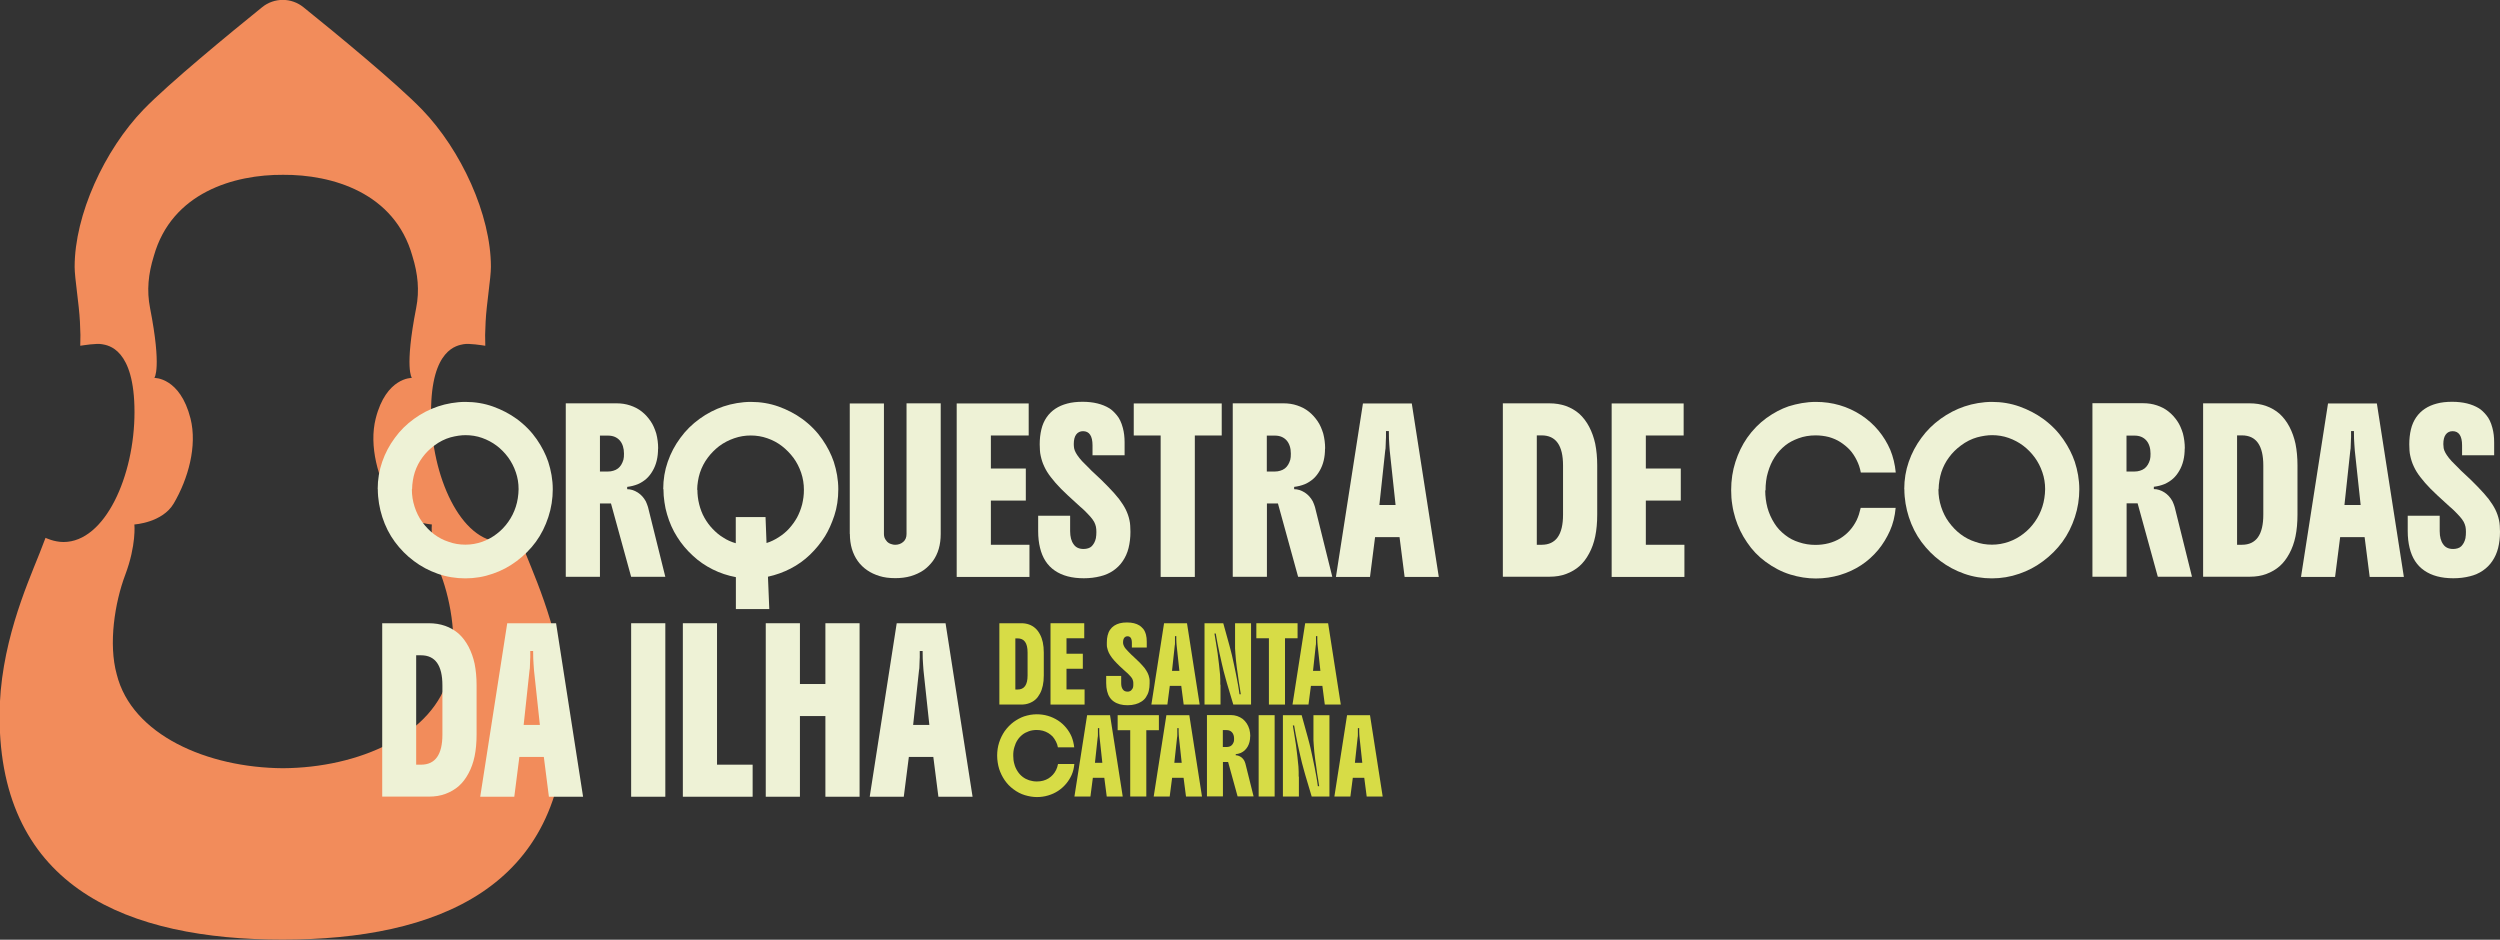
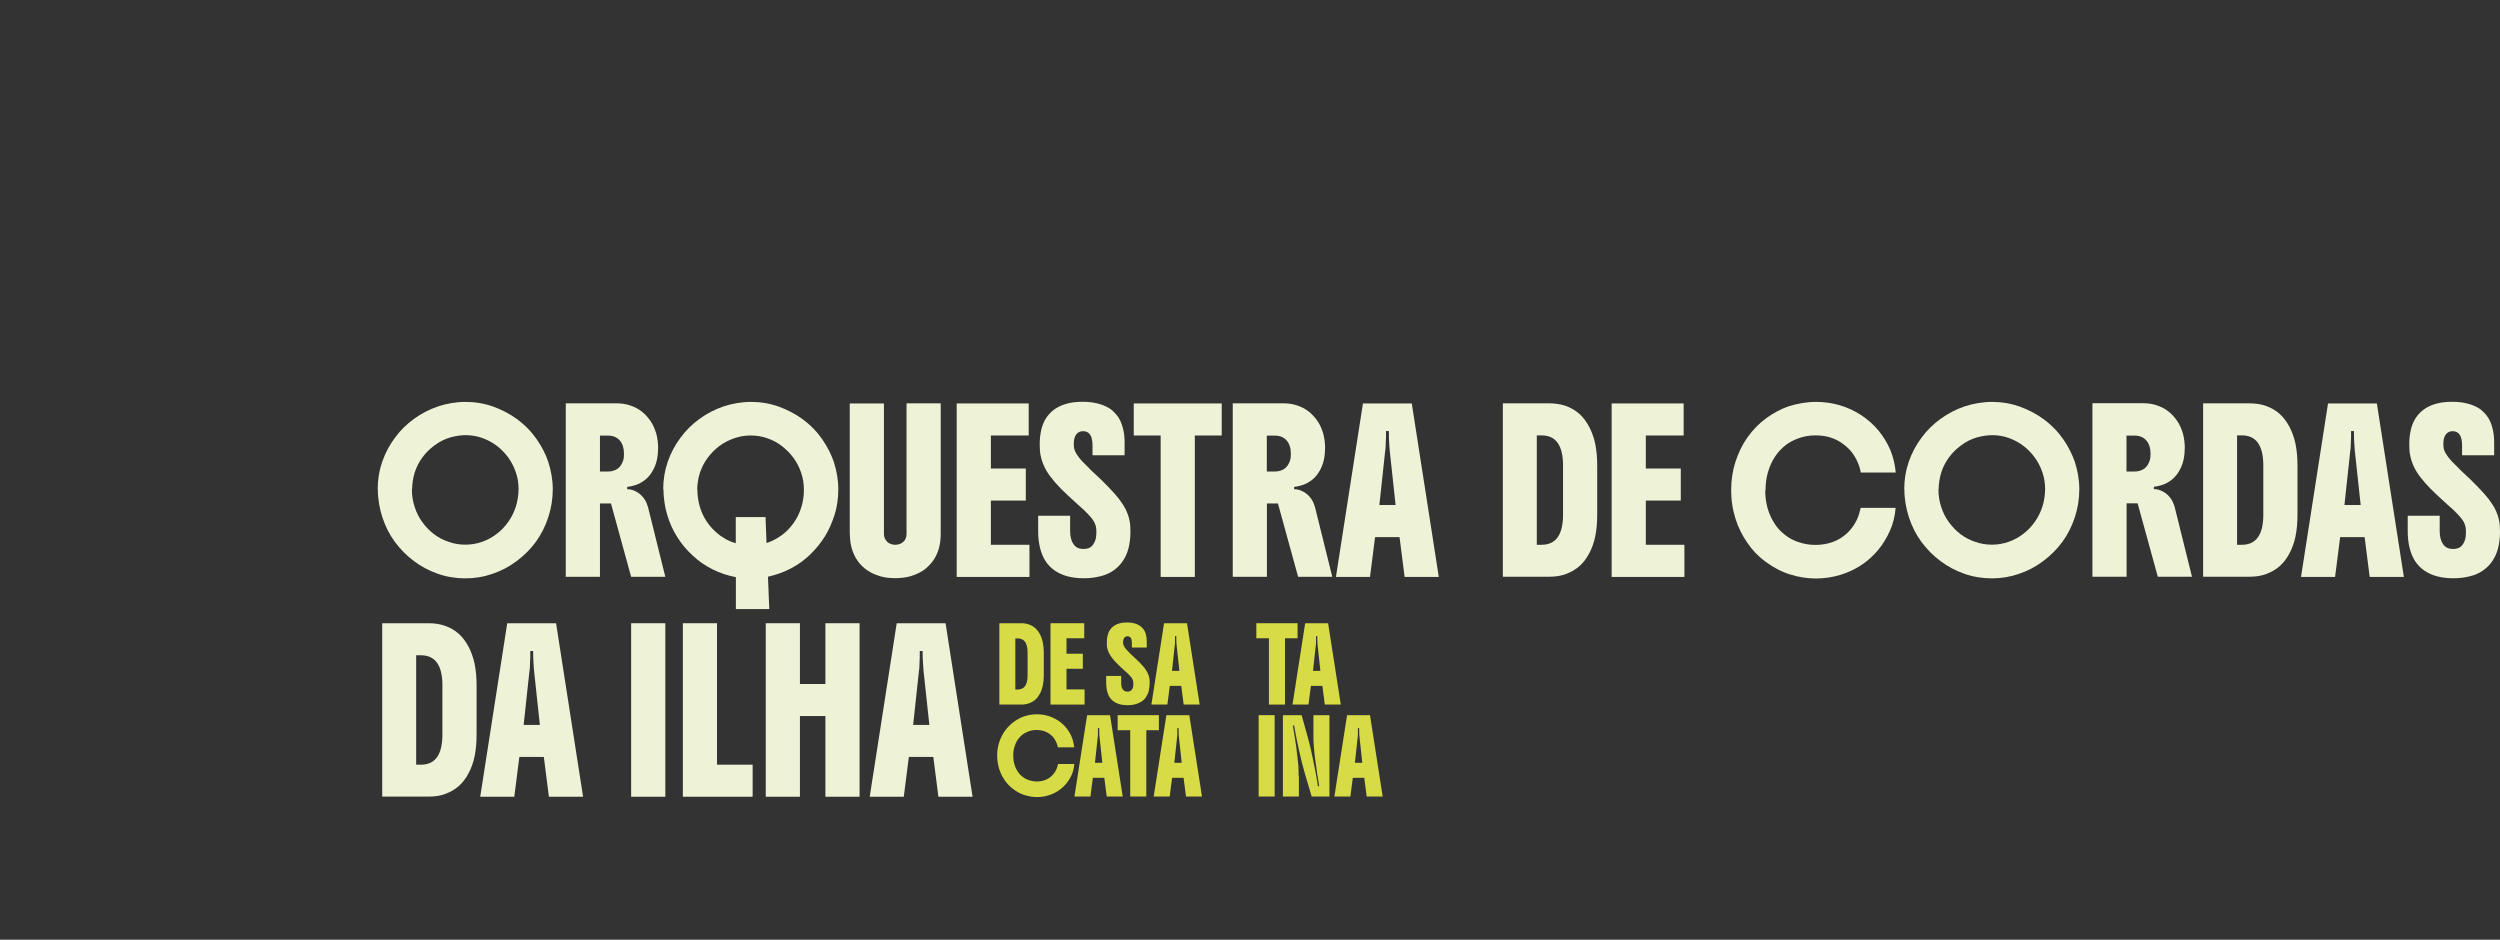
<svg xmlns="http://www.w3.org/2000/svg" fill="none" height="100%" overflow="visible" preserveAspectRatio="none" style="display: block;" viewBox="0 0 282 106" width="100%">
  <rect x="0" y="0" width="282" height="106" fill="#333333" stroke="none" />
  <g clip-path="url(#clip0_0_37)" id="Layer_1">
-     <path d="M59.342 62.436C58.783 60.94 58.658 60.666 58.658 60.666C58.658 60.666 57.701 61.139 56.631 61.139C51.956 61.139 48.623 53.673 48.623 46.481C48.623 39.289 51.62 38.965 52.279 38.828C52.925 38.703 54.38 38.952 54.741 39.002C54.716 37.968 54.704 37.681 54.778 36.297C54.878 34.266 55.375 31.374 55.375 30.102C55.375 24.219 52.018 16.927 47.603 12.352C44.768 9.423 37.866 3.739 34.222 0.81C33.539 0.262 32.718 -0.012 31.897 -0.012C31.076 -0.012 30.243 0.262 29.572 0.81C25.928 3.752 19.026 9.423 16.191 12.352C11.776 16.927 8.419 24.231 8.419 30.102C8.419 31.374 8.916 34.266 9.016 36.297C9.09 37.681 9.078 37.955 9.053 39.002C9.414 38.952 10.881 38.703 11.515 38.828C12.174 38.952 15.171 39.289 15.171 46.481C15.171 53.673 11.851 61.139 7.163 61.139C6.093 61.139 5.136 60.666 5.136 60.666C5.136 60.666 5.024 60.94 4.452 62.436C2.972 66.15 -0.05 72.969 -0.05 80.771C-0.05 100.229 14.537 105.988 31.872 105.988C49.207 105.988 63.794 100.216 63.794 80.771C63.794 72.969 60.785 66.138 59.292 62.436H59.342ZM50.675 76.072C48.971 82.903 40.44 86.605 31.922 86.655C23.391 86.605 14.873 82.903 13.169 76.072C12.212 72.632 12.945 67.983 14.127 64.841C15.395 61.476 15.159 59.158 15.159 59.158C15.159 59.158 18.317 58.971 19.598 56.789C21.215 54.035 22.272 50.32 21.489 47.204C20.307 42.542 17.41 42.629 17.41 42.629C17.41 42.629 18.268 41.607 16.925 34.739C16.539 32.77 16.726 30.9 17.348 28.893C19.362 21.713 26.425 19.682 31.934 19.719C37.443 19.682 44.507 21.713 46.521 28.893C47.143 30.9 47.33 32.782 46.944 34.739C45.601 41.607 46.459 42.629 46.459 42.629C46.459 42.629 43.562 42.542 42.38 47.204C41.597 50.32 42.654 54.035 44.27 56.789C45.551 58.971 48.71 59.158 48.71 59.158C48.71 59.158 48.474 61.476 49.742 64.841C50.923 67.983 51.657 72.632 50.7 76.072H50.675Z" fill="#F28C5B" id="Vector" />
    <g id="Group">
      <path d="M42.604 55.169C42.604 54.084 42.778 53.05 43.114 52.09C43.45 51.117 43.922 50.22 44.544 49.385C45.141 48.562 45.862 47.852 46.708 47.241C47.553 46.63 48.449 46.169 49.406 45.845C49.891 45.683 50.389 45.558 50.911 45.471C51.433 45.384 51.956 45.334 52.49 45.334C53.597 45.334 54.629 45.508 55.612 45.857C56.582 46.206 57.477 46.668 58.285 47.253C59.218 47.939 59.964 48.712 60.548 49.559C61.133 50.407 61.556 51.255 61.842 52.09C62.003 52.588 62.128 53.087 62.215 53.598C62.302 54.109 62.352 54.645 62.352 55.181C62.352 56.253 62.19 57.3 61.854 58.322C61.519 59.344 61.058 60.279 60.449 61.114C59.84 61.949 59.106 62.672 58.273 63.295C57.44 63.919 56.544 64.392 55.587 64.716C54.592 65.066 53.56 65.24 52.49 65.24C51.421 65.24 50.351 65.066 49.369 64.716C48.387 64.368 47.491 63.894 46.683 63.283C45.862 62.672 45.153 61.949 44.544 61.127C43.935 60.304 43.462 59.369 43.126 58.334C42.965 57.836 42.84 57.325 42.753 56.801C42.666 56.265 42.617 55.729 42.617 55.181L42.604 55.169ZM46.459 55.206C46.459 55.879 46.559 56.527 46.77 57.175C46.981 57.824 47.267 58.397 47.628 58.883C48.026 59.431 48.474 59.893 48.971 60.267C49.468 60.641 50.016 60.927 50.6 61.114C51.209 61.339 51.844 61.438 52.503 61.438C53.162 61.438 53.784 61.326 54.393 61.114C54.99 60.902 55.537 60.603 56.034 60.217C56.532 59.843 56.955 59.394 57.328 58.87C57.701 58.347 57.987 57.774 58.186 57.15C58.285 56.839 58.36 56.527 58.41 56.191C58.459 55.854 58.497 55.517 58.497 55.169C58.497 54.52 58.397 53.885 58.186 53.274C57.974 52.651 57.688 52.102 57.328 51.604C56.557 50.557 55.574 49.821 54.38 49.397C53.784 49.185 53.149 49.086 52.515 49.086C51.993 49.086 51.421 49.173 50.812 49.335C50.202 49.51 49.58 49.809 48.971 50.27C48.474 50.644 48.026 51.08 47.653 51.591C47.28 52.09 46.994 52.651 46.795 53.249C46.695 53.561 46.621 53.872 46.571 54.196C46.521 54.52 46.484 54.844 46.484 55.169L46.459 55.206Z" fill="#EEF2D6" id="Vector_2" />
      <path d="M74.228 50.607C74.228 51.579 74.029 52.414 73.618 53.112C73.432 53.436 73.208 53.735 72.934 53.985C72.661 54.234 72.337 54.446 71.939 54.62C71.566 54.77 71.168 54.87 70.746 54.92V55.181C71.144 55.181 71.541 55.306 71.939 55.555C72.325 55.805 72.623 56.141 72.847 56.552C72.897 56.665 72.947 56.777 72.984 56.877C73.021 56.976 73.059 57.101 73.096 57.201L75.048 65.066H71.193L68.918 56.789H67.674V65.066H63.819V45.496H69.564C70.087 45.496 70.596 45.571 71.081 45.733C71.566 45.895 72.014 46.12 72.4 46.431C72.797 46.743 73.121 47.117 73.394 47.516C73.668 47.914 73.867 48.388 74.029 48.912C74.165 49.448 74.24 50.008 74.24 50.594L74.228 50.607ZM67.674 53.187H68.582C68.793 53.187 68.992 53.162 69.179 53.1C69.365 53.05 69.552 52.963 69.713 52.838C69.999 52.614 70.198 52.277 70.323 51.853C70.373 51.666 70.385 51.442 70.385 51.168C70.385 50.544 70.223 50.046 69.912 49.684C69.589 49.323 69.154 49.136 68.582 49.136H67.674V53.199V53.187Z" fill="#EEF2D6" id="Vector_3" />
      <path d="M74.812 55.169C74.812 54.084 74.986 53.05 75.322 52.09C75.658 51.118 76.13 50.22 76.752 49.385C77.349 48.563 78.07 47.852 78.916 47.241C79.761 46.63 80.657 46.169 81.614 45.845C82.099 45.683 82.597 45.559 83.119 45.471C83.641 45.384 84.163 45.334 84.698 45.334C85.805 45.334 86.837 45.509 87.82 45.858C88.79 46.207 89.685 46.668 90.493 47.254C91.426 47.939 92.172 48.712 92.756 49.56C93.341 50.407 93.764 51.255 94.05 52.09C94.211 52.589 94.336 53.087 94.423 53.598C94.51 54.109 94.56 54.645 94.56 55.181C94.56 56.266 94.41 57.263 94.112 58.16C93.814 59.058 93.465 59.831 93.067 60.479C92.582 61.252 92.023 61.937 91.364 62.573C90.717 63.196 89.983 63.72 89.188 64.131C88.392 64.542 87.534 64.854 86.626 65.053L86.775 68.706H83.007V65.103C82.087 64.929 81.216 64.642 80.396 64.231C79.575 63.819 78.816 63.308 78.145 62.673C77.461 62.049 76.876 61.351 76.391 60.578C75.894 59.806 75.521 58.958 75.247 58.023C75.111 57.575 75.011 57.113 74.949 56.64C74.874 56.166 74.837 55.68 74.837 55.181L74.812 55.169ZM78.667 55.244C78.667 55.78 78.729 56.328 78.866 56.877C79.003 57.425 79.202 57.949 79.463 58.41C79.724 58.871 80.035 59.295 80.396 59.669C80.756 60.043 81.142 60.379 81.589 60.641C82 60.915 82.472 61.127 82.995 61.277V58.322H86.352L86.464 61.252C86.924 61.114 87.384 60.89 87.832 60.603C88.28 60.317 88.678 59.993 89.001 59.631C89.374 59.22 89.672 58.796 89.909 58.372C90.133 57.949 90.332 57.462 90.481 56.901C90.543 56.64 90.593 56.365 90.63 56.091C90.667 55.817 90.68 55.53 90.68 55.244C90.68 54.583 90.58 53.947 90.369 53.324C90.157 52.701 89.871 52.152 89.511 51.654C89.125 51.143 88.69 50.694 88.205 50.32C87.72 49.946 87.173 49.647 86.551 49.435C85.954 49.223 85.32 49.123 84.686 49.123C84.052 49.123 83.43 49.223 82.82 49.435C82.211 49.647 81.651 49.934 81.142 50.308C80.644 50.694 80.209 51.13 79.836 51.629C79.463 52.127 79.164 52.688 78.953 53.324C78.854 53.636 78.779 53.947 78.729 54.271C78.68 54.596 78.642 54.92 78.642 55.256L78.667 55.244Z" fill="#EEF2D6" id="Vector_4" />
      <path d="M95.853 60.242V45.509H99.708V60.242C99.708 60.529 99.795 60.778 99.969 60.977C100.031 61.077 100.118 61.164 100.218 61.227C100.317 61.301 100.442 61.351 100.591 61.389C100.728 61.439 100.852 61.451 100.989 61.451C101.337 61.451 101.635 61.339 101.884 61.127C102.133 60.915 102.257 60.616 102.257 60.23V45.496H106.112V60.23C106.112 61.464 105.814 62.473 105.229 63.283C104.918 63.695 104.57 64.044 104.16 64.33C103.749 64.605 103.277 64.829 102.73 64.991C102.207 65.141 101.623 65.215 100.989 65.215C100.317 65.215 99.733 65.141 99.21 64.979C98.688 64.817 98.228 64.605 97.83 64.33C96.972 63.745 96.4 62.934 96.089 61.9C95.94 61.389 95.865 60.828 95.865 60.217L95.853 60.242Z" fill="#EEF2D6" id="Vector_5" />
      <path d="M116.123 65.078H107.915V45.509H116.036V49.123H111.77V52.85H115.712V56.465H111.77V61.451H116.123V65.066V65.078Z" fill="#EEF2D6" id="Vector_6" />
      <path d="M123.236 51.38V50.233C123.236 49.173 122.875 48.637 122.166 48.637C121.843 48.637 121.582 48.762 121.395 49.011C121.209 49.261 121.122 49.622 121.122 50.096C121.122 50.233 121.134 50.395 121.159 50.557C121.184 50.719 121.259 50.894 121.358 51.08C121.445 51.242 121.582 51.442 121.756 51.666C121.93 51.891 122.154 52.127 122.415 52.377C122.552 52.514 122.689 52.663 122.863 52.825C123.012 52.987 123.186 53.162 123.385 53.337C123.97 53.873 124.517 54.396 125.014 54.92C125.512 55.431 125.922 55.892 126.233 56.291C126.544 56.702 126.805 57.113 126.991 57.487C127.178 57.874 127.315 58.26 127.402 58.671C127.452 58.883 127.476 59.095 127.489 59.307C127.501 59.532 127.514 59.756 127.514 59.993C127.514 60.653 127.439 61.252 127.302 61.813C127.166 62.361 126.942 62.86 126.643 63.296C126.37 63.707 126.009 64.069 125.574 64.368C125.139 64.667 124.641 64.879 124.119 65.004C123.534 65.153 122.913 65.228 122.253 65.228C120.91 65.228 119.816 64.941 118.97 64.355C118.137 63.782 117.59 62.934 117.317 61.8C117.18 61.252 117.105 60.616 117.105 59.906V58.173H120.711V59.918C120.711 60.554 120.848 61.052 121.109 61.401C121.346 61.75 121.719 61.925 122.229 61.925C122.403 61.925 122.577 61.9 122.738 61.85C122.9 61.8 123.037 61.725 123.149 61.613C123.248 61.513 123.335 61.389 123.422 61.239C123.509 61.09 123.572 60.903 123.621 60.691C123.621 60.591 123.646 60.491 123.659 60.367C123.659 60.255 123.671 60.13 123.671 60.018C123.671 59.793 123.659 59.581 123.621 59.419C123.584 59.245 123.522 59.07 123.422 58.871C123.31 58.671 123.161 58.472 122.975 58.26C122.788 58.048 122.564 57.824 122.316 57.575C122.179 57.437 122.017 57.3 121.843 57.151C121.669 57.001 121.495 56.839 121.296 56.652C120.687 56.104 120.152 55.605 119.692 55.144C119.244 54.695 118.859 54.246 118.535 53.823C118.212 53.411 117.963 53 117.789 52.614C117.603 52.227 117.478 51.828 117.391 51.417C117.341 51.218 117.317 51.006 117.304 50.794C117.292 50.569 117.279 50.345 117.279 50.121C117.279 49.522 117.341 48.961 117.466 48.438C117.59 47.914 117.789 47.466 118.063 47.067C118.597 46.294 119.381 45.783 120.388 45.521C120.886 45.384 121.47 45.322 122.117 45.322C123.335 45.322 124.343 45.571 125.139 46.057C125.4 46.219 125.686 46.481 125.972 46.83C126.27 47.179 126.494 47.653 126.656 48.263C126.792 48.762 126.855 49.31 126.855 49.909V51.355H123.248L123.236 51.38Z" fill="#EEF2D6" id="Vector_7" />
      <path d="M130.921 65.078V49.123H127.887V45.509H137.81V49.123H134.776V65.078H130.921Z" fill="#EEF2D6" id="Vector_8" />
      <path d="M149.462 50.607C149.462 51.579 149.263 52.414 148.853 53.112C148.666 53.436 148.443 53.735 148.169 53.985C147.895 54.234 147.572 54.446 147.174 54.62C146.801 54.77 146.403 54.87 145.98 54.92V55.181C146.378 55.181 146.776 55.306 147.174 55.555C147.56 55.805 147.858 56.141 148.082 56.552C148.132 56.665 148.181 56.777 148.219 56.877C148.256 56.976 148.293 57.101 148.331 57.201L150.283 65.066H146.428L144.152 56.789H142.909V65.066H139.054V45.496H144.799C145.321 45.496 145.831 45.571 146.316 45.733C146.801 45.895 147.249 46.12 147.634 46.431C148.032 46.743 148.356 47.117 148.629 47.516C148.903 47.914 149.102 48.388 149.263 48.912C149.4 49.448 149.475 50.008 149.475 50.594L149.462 50.607ZM142.896 53.187H143.804C144.016 53.187 144.215 53.162 144.401 53.1C144.588 53.05 144.774 52.963 144.936 52.838C145.222 52.614 145.421 52.277 145.545 51.853C145.595 51.666 145.607 51.442 145.607 51.168C145.607 50.544 145.446 50.046 145.135 49.684C144.811 49.323 144.376 49.136 143.804 49.136H142.896V53.199V53.187Z" fill="#EEF2D6" id="Vector_9" />
      <path d="M150.693 65.078L153.74 45.509H159.249L162.296 65.078H158.441L157.869 60.591H155.108L154.536 65.078H150.681H150.693ZM155.581 56.964H157.421L156.762 50.831C156.737 50.582 156.725 50.358 156.712 50.146C156.7 49.934 156.687 49.722 156.675 49.485C156.675 49.248 156.663 48.961 156.663 48.625H156.339V49.335C156.339 49.423 156.327 49.51 156.327 49.585C156.327 49.697 156.327 49.809 156.314 49.921C156.302 50.033 156.302 50.146 156.302 50.258C156.302 50.482 156.289 50.669 156.252 50.831L155.593 56.964H155.581Z" fill="#EEF2D6" id="Vector_10" />
      <path d="M169.496 45.496H174.769C176.112 45.496 177.243 45.895 178.151 46.68C178.574 47.067 178.947 47.553 179.258 48.139C179.569 48.737 179.793 49.373 179.942 50.058C180.091 50.806 180.166 51.616 180.166 52.489V58.048C180.166 58.958 180.091 59.781 179.942 60.504C179.793 61.227 179.556 61.875 179.258 62.423C178.947 63.009 178.586 63.483 178.164 63.857C177.741 64.231 177.231 64.53 176.659 64.742C176.099 64.954 175.477 65.053 174.793 65.053H169.521V45.484L169.496 45.496ZM173.351 61.451H173.898C175.502 61.451 176.311 60.317 176.311 58.061V52.501C176.311 50.245 175.502 49.111 173.898 49.111H173.351V61.451Z" fill="#EEF2D6" id="Vector_11" />
      <path d="M190.002 65.078H181.795V45.509H189.915V49.123H185.65V52.85H189.592V56.465H185.65V61.451H190.002V65.066V65.078Z" fill="#EEF2D6" id="Vector_12" />
      <path d="M199.117 55.318C199.117 55.992 199.204 56.64 199.366 57.263C199.54 57.886 199.801 58.484 200.162 59.045C200.473 59.544 200.871 59.968 201.356 60.342C201.828 60.716 202.351 60.99 202.923 61.164C203.507 61.364 204.129 61.464 204.776 61.464C205.833 61.464 206.778 61.214 207.586 60.728C208.382 60.23 208.991 59.556 209.426 58.684C209.526 58.472 209.613 58.248 209.688 58.023C209.762 57.786 209.824 57.55 209.887 57.288H213.829C213.742 58.248 213.53 59.108 213.182 59.88C212.834 60.653 212.398 61.376 211.864 62.025C210.732 63.383 209.302 64.33 207.561 64.854C206.691 65.116 205.77 65.253 204.825 65.253C203.88 65.253 202.91 65.103 201.94 64.804C200.97 64.505 200.038 64.019 199.13 63.346C198.334 62.76 197.638 62.037 197.065 61.177C196.481 60.329 196.046 59.419 195.747 58.46C195.598 57.961 195.474 57.462 195.399 56.926C195.312 56.403 195.275 55.854 195.275 55.294C195.275 54.159 195.436 53.087 195.76 52.09C196.083 51.093 196.518 50.195 197.078 49.385C197.7 48.5 198.433 47.752 199.254 47.154C200.087 46.556 200.921 46.12 201.754 45.833C202.239 45.683 202.736 45.559 203.246 45.471C203.756 45.384 204.291 45.334 204.825 45.334C206.703 45.334 208.407 45.833 209.949 46.83C210.682 47.316 211.329 47.889 211.889 48.563C212.448 49.236 212.883 49.959 213.219 50.731C213.543 51.517 213.754 52.377 213.841 53.299H209.899C209.812 52.801 209.65 52.339 209.426 51.891C209.203 51.442 208.941 51.056 208.643 50.731C208.332 50.407 207.984 50.121 207.598 49.871C207.213 49.622 206.778 49.435 206.305 49.298C205.808 49.173 205.31 49.111 204.8 49.111C204.104 49.111 203.457 49.223 202.885 49.435C202.301 49.647 201.803 49.909 201.393 50.233C200.436 50.993 199.789 52.003 199.428 53.262C199.329 53.586 199.254 53.91 199.217 54.259C199.167 54.608 199.155 54.957 199.155 55.318H199.117Z" fill="#EEF2D6" id="Vector_13" />
      <path d="M214.799 55.169C214.799 54.084 214.973 53.05 215.308 52.09C215.644 51.118 216.117 50.22 216.738 49.385C217.335 48.563 218.057 47.852 218.902 47.241C219.748 46.63 220.643 46.169 221.601 45.845C222.086 45.683 222.583 45.559 223.105 45.471C223.628 45.384 224.15 45.334 224.685 45.334C225.792 45.334 226.824 45.509 227.806 45.858C228.776 46.207 229.671 46.668 230.48 47.254C231.412 47.939 232.159 48.712 232.743 49.56C233.327 50.407 233.75 51.255 234.036 52.09C234.198 52.589 234.322 53.087 234.409 53.598C234.496 54.109 234.546 54.645 234.546 55.181C234.546 56.253 234.384 57.3 234.049 58.322C233.713 59.344 233.253 60.279 232.643 61.114C232.034 61.95 231.3 62.673 230.467 63.296C229.634 63.919 228.739 64.393 227.781 64.717C226.786 65.066 225.754 65.24 224.685 65.24C223.615 65.24 222.546 65.066 221.563 64.717C220.581 64.368 219.686 63.894 218.877 63.283C218.057 62.673 217.348 61.95 216.738 61.127C216.129 60.304 215.657 59.37 215.321 58.335C215.159 57.836 215.035 57.325 214.948 56.802C214.861 56.266 214.811 55.73 214.811 55.181L214.799 55.169ZM218.654 55.206C218.654 55.879 218.753 56.528 218.964 57.176C219.176 57.824 219.462 58.397 219.822 58.883C220.22 59.432 220.668 59.893 221.166 60.267C221.663 60.641 222.21 60.928 222.795 61.114C223.404 61.339 224.038 61.439 224.697 61.439C225.356 61.439 225.978 61.326 226.587 61.114C227.184 60.903 227.731 60.603 228.229 60.217C228.726 59.843 229.149 59.394 229.522 58.871C229.895 58.347 230.181 57.774 230.38 57.151C230.48 56.839 230.554 56.528 230.604 56.191C230.654 55.854 230.691 55.518 230.691 55.169C230.691 54.521 230.592 53.885 230.38 53.274C230.169 52.651 229.883 52.102 229.522 51.604C228.751 50.557 227.769 49.822 226.575 49.398C225.978 49.186 225.344 49.086 224.71 49.086C224.187 49.086 223.615 49.173 223.006 49.335C222.397 49.51 221.775 49.809 221.166 50.27C220.668 50.644 220.22 51.08 219.847 51.592C219.474 52.09 219.188 52.651 218.989 53.249C218.89 53.561 218.815 53.873 218.765 54.197C218.716 54.521 218.678 54.845 218.678 55.169L218.654 55.206Z" fill="#EEF2D6" id="Vector_14" />
      <path d="M246.434 50.594C246.434 51.567 246.235 52.402 245.825 53.1C245.639 53.424 245.415 53.723 245.141 53.972C244.868 54.221 244.544 54.433 244.146 54.608C243.773 54.758 243.375 54.857 242.953 54.907V55.169C243.35 55.169 243.748 55.294 244.146 55.543C244.532 55.792 244.83 56.129 245.054 56.54C245.104 56.652 245.154 56.764 245.191 56.864C245.228 56.964 245.266 57.088 245.303 57.188L247.255 65.053H243.4L241.124 56.777H239.881V65.053H236.026V45.484H241.771C242.293 45.484 242.803 45.559 243.288 45.721C243.773 45.883 244.221 46.107 244.606 46.419C245.004 46.73 245.328 47.104 245.601 47.503C245.875 47.902 246.074 48.376 246.235 48.899C246.372 49.435 246.447 49.996 246.447 50.582L246.434 50.594ZM239.869 53.187H240.776C240.988 53.187 241.187 53.162 241.373 53.1C241.56 53.05 241.746 52.963 241.908 52.838C242.194 52.614 242.393 52.277 242.517 51.853C242.567 51.666 242.579 51.442 242.579 51.168C242.579 50.544 242.418 50.046 242.107 49.684C241.784 49.323 241.348 49.136 240.776 49.136H239.869V53.199V53.187Z" fill="#EEF2D6" id="Vector_15" />
      <path d="M248.486 45.496H253.759C255.102 45.496 256.234 45.895 257.141 46.68C257.564 47.067 257.937 47.553 258.248 48.139C258.559 48.737 258.783 49.373 258.932 50.058C259.081 50.806 259.156 51.616 259.156 52.489V58.048C259.156 58.958 259.081 59.781 258.932 60.504C258.783 61.227 258.547 61.875 258.248 62.423C257.937 63.009 257.577 63.483 257.154 63.857C256.731 64.231 256.221 64.53 255.649 64.742C255.09 64.954 254.468 65.053 253.784 65.053H248.511V45.484L248.486 45.496ZM252.341 61.451H252.888C254.493 61.451 255.301 60.317 255.301 58.061V52.501C255.301 50.245 254.493 49.111 252.888 49.111H252.341V61.451Z" fill="#EEF2D6" id="Vector_16" />
      <path d="M259.554 65.078L262.601 45.509H268.11L271.156 65.078H267.301L266.729 60.591H263.969L263.396 65.078H259.541H259.554ZM264.441 56.964H266.282L265.622 50.831C265.598 50.582 265.585 50.358 265.573 50.146C265.56 49.934 265.548 49.722 265.535 49.485C265.535 49.248 265.523 48.961 265.523 48.625H265.2V49.335C265.2 49.423 265.187 49.51 265.187 49.585C265.187 49.697 265.187 49.809 265.175 49.921C265.162 50.033 265.162 50.146 265.162 50.258C265.162 50.482 265.15 50.669 265.113 50.831L264.453 56.964H264.441Z" fill="#EEF2D6" id="Vector_17" />
      <path d="M277.722 51.38V50.233C277.722 49.173 277.362 48.637 276.653 48.637C276.329 48.637 276.068 48.762 275.882 49.011C275.695 49.261 275.608 49.622 275.608 50.096C275.608 50.233 275.621 50.395 275.645 50.557C275.67 50.719 275.745 50.894 275.844 51.08C275.931 51.242 276.068 51.442 276.242 51.666C276.416 51.891 276.64 52.127 276.901 52.377C277.038 52.514 277.175 52.663 277.349 52.825C277.498 52.987 277.672 53.162 277.871 53.337C278.456 53.873 279.003 54.396 279.5 54.92C279.998 55.431 280.408 55.892 280.719 56.291C281.03 56.702 281.291 57.113 281.478 57.487C281.664 57.874 281.801 58.26 281.888 58.671C281.938 58.883 281.963 59.095 281.975 59.307C281.988 59.532 282 59.756 282 59.993C282 60.653 281.925 61.252 281.789 61.813C281.652 62.361 281.428 62.86 281.13 63.296C280.856 63.707 280.495 64.069 280.06 64.368C279.625 64.667 279.127 64.879 278.605 65.004C278.021 65.153 277.399 65.228 276.74 65.228C275.397 65.228 274.302 64.941 273.457 64.355C272.624 63.782 272.076 62.934 271.803 61.8C271.666 61.252 271.591 60.616 271.591 59.906V58.173H275.198V59.918C275.198 60.554 275.335 61.052 275.596 61.401C275.832 61.75 276.205 61.925 276.715 61.925C276.889 61.925 277.063 61.9 277.225 61.85C277.386 61.8 277.523 61.725 277.635 61.613C277.735 61.513 277.822 61.389 277.909 61.239C277.996 61.09 278.058 60.903 278.108 60.691C278.108 60.591 278.133 60.491 278.145 60.367C278.145 60.255 278.157 60.13 278.157 60.018C278.157 59.793 278.145 59.581 278.108 59.419C278.07 59.245 278.008 59.07 277.909 58.871C277.797 58.671 277.648 58.472 277.461 58.26C277.274 58.048 277.051 57.824 276.802 57.575C276.665 57.437 276.504 57.3 276.329 57.151C276.155 57.001 275.981 56.839 275.782 56.652C275.173 56.104 274.638 55.605 274.178 55.144C273.73 54.695 273.345 54.246 273.022 53.823C272.698 53.411 272.45 53 272.275 52.614C272.089 52.227 271.965 51.828 271.877 51.417C271.828 51.218 271.803 51.006 271.79 50.794C271.778 50.569 271.766 50.345 271.766 50.121C271.766 49.522 271.828 48.961 271.952 48.438C272.076 47.914 272.275 47.466 272.549 47.067C273.084 46.294 273.867 45.783 274.874 45.521C275.372 45.384 275.956 45.322 276.603 45.322C277.822 45.322 278.829 45.571 279.625 46.057C279.886 46.219 280.172 46.481 280.458 46.83C280.756 47.179 280.98 47.653 281.142 48.263C281.279 48.762 281.341 49.31 281.341 49.909V51.355H277.735L277.722 51.38Z" fill="#EEF2D6" id="Vector_18" />
      <path d="M43.089 70.301H48.362C49.705 70.301 50.836 70.7 51.744 71.485C52.167 71.872 52.54 72.358 52.851 72.944C53.162 73.542 53.386 74.178 53.535 74.863C53.684 75.611 53.759 76.421 53.759 77.294V82.853C53.759 83.763 53.684 84.586 53.535 85.309C53.386 86.031 53.149 86.68 52.851 87.228C52.54 87.814 52.179 88.288 51.757 88.662C51.334 89.035 50.824 89.335 50.252 89.547C49.692 89.758 49.071 89.858 48.387 89.858H43.114V70.289L43.089 70.301ZM46.944 86.256H47.491C49.095 86.256 49.904 85.122 49.904 82.865V77.306C49.904 75.05 49.095 73.916 47.491 73.916H46.944V86.256Z" fill="#EEF2D6" id="Vector_19" />
      <path d="M54.169 89.871L57.216 70.301H62.725L65.771 89.871H61.916L61.344 85.383H58.584L58.012 89.871H54.157H54.169ZM59.056 81.769H60.897L60.238 75.636C60.213 75.387 60.2 75.162 60.188 74.95C60.175 74.739 60.163 74.527 60.151 74.29C60.151 74.053 60.138 73.766 60.138 73.43H59.815V74.14C59.815 74.227 59.802 74.315 59.802 74.389C59.802 74.502 59.802 74.614 59.79 74.726C59.778 74.838 59.778 74.95 59.778 75.063C59.778 75.287 59.765 75.474 59.728 75.636L59.069 81.769H59.056Z" fill="#EEF2D6" id="Vector_20" />
      <path d="M71.193 89.871V70.301H75.048V89.871H71.193Z" fill="#EEF2D6" id="Vector_21" />
      <path d="M77.025 89.871V70.301H80.88V86.256H84.897V89.871H77.025Z" fill="#EEF2D6" id="Vector_22" />
      <path d="M86.377 89.871V70.301H90.232V77.157H93.105V70.301H96.96V89.871H93.105V80.771H90.232V89.871H86.377Z" fill="#EEF2D6" id="Vector_23" />
      <path d="M98.104 89.871L101.15 70.301H106.659L109.706 89.871H105.851L105.279 85.383H102.518L101.946 89.871H98.091H98.104ZM102.991 81.769H104.831L104.172 75.636C104.147 75.387 104.135 75.162 104.123 74.95C104.11 74.739 104.098 74.527 104.085 74.29C104.085 74.053 104.073 73.766 104.073 73.43H103.749V74.14C103.749 74.227 103.737 74.315 103.737 74.389C103.737 74.502 103.737 74.614 103.725 74.726C103.712 74.838 103.712 74.95 103.712 75.063C103.712 75.287 103.7 75.474 103.662 75.636L103.003 81.769H102.991Z" fill="#EEF2D6" id="Vector_24" />
      <g id="Group_2">
        <path d="M112.728 70.301H115.203C115.837 70.301 116.359 70.488 116.782 70.862C116.981 71.036 117.155 71.273 117.304 71.547C117.453 71.822 117.553 72.121 117.627 72.445C117.702 72.794 117.739 73.18 117.739 73.592V76.197C117.739 76.621 117.702 77.007 117.627 77.344C117.553 77.68 117.453 77.979 117.304 78.241C117.155 78.515 116.993 78.74 116.794 78.914C116.595 79.089 116.359 79.226 116.085 79.326C115.824 79.425 115.526 79.475 115.203 79.475H112.728V70.301ZM114.531 77.78H114.78C115.538 77.78 115.911 77.256 115.911 76.197V73.592C115.911 72.532 115.538 72.009 114.78 72.009H114.531V77.792V77.78Z" fill="#D7DC46" id="Vector_25" />
        <path d="M122.341 79.475H118.498V70.301H122.303V71.996H120.301V73.741H122.142V75.436H120.301V77.767H122.341V79.463V79.475Z" fill="#D7DC46" id="Vector_26" />
        <path d="M127.675 73.056V72.52C127.675 72.021 127.514 71.772 127.178 71.772C127.029 71.772 126.904 71.834 126.817 71.946C126.73 72.059 126.681 72.233 126.681 72.457C126.681 72.52 126.681 72.594 126.705 72.669C126.73 72.744 126.755 72.831 126.805 72.919C126.842 72.993 126.904 73.093 126.991 73.193C127.078 73.293 127.178 73.405 127.302 73.529C127.364 73.592 127.439 73.666 127.514 73.741C127.588 73.816 127.663 73.903 127.762 73.978C128.036 74.227 128.297 74.477 128.533 74.713C128.77 74.95 128.956 75.175 129.105 75.349C129.255 75.549 129.367 75.736 129.454 75.91C129.541 76.085 129.603 76.272 129.64 76.471C129.665 76.571 129.677 76.671 129.677 76.77C129.677 76.87 129.677 76.982 129.677 77.094C129.677 77.406 129.64 77.693 129.578 77.942C129.516 78.204 129.404 78.428 129.267 78.64C129.143 78.839 128.969 79.001 128.757 79.138C128.546 79.276 128.322 79.375 128.073 79.438C127.8 79.513 127.514 79.55 127.19 79.55C126.556 79.55 126.046 79.413 125.648 79.138C125.263 78.877 125.002 78.478 124.877 77.942C124.815 77.68 124.778 77.394 124.778 77.057V76.247H126.469V77.069C126.469 77.368 126.531 77.605 126.656 77.767C126.768 77.929 126.942 78.017 127.178 78.017C127.265 78.017 127.34 78.017 127.414 77.979C127.489 77.954 127.551 77.917 127.601 77.867C127.65 77.817 127.688 77.767 127.738 77.693C127.787 77.618 127.812 77.543 127.825 77.431C127.825 77.381 127.825 77.331 127.837 77.281C127.837 77.231 127.837 77.169 127.837 77.119C127.837 77.007 127.837 76.92 127.812 76.832C127.8 76.758 127.762 76.671 127.725 76.571C127.675 76.484 127.601 76.384 127.514 76.284C127.427 76.184 127.315 76.085 127.203 75.96C127.141 75.898 127.066 75.835 126.979 75.761C126.904 75.686 126.817 75.611 126.718 75.524C126.432 75.262 126.183 75.038 125.972 74.813C125.76 74.601 125.574 74.389 125.425 74.19C125.275 73.991 125.163 73.804 125.076 73.629C124.989 73.442 124.927 73.255 124.89 73.068C124.865 72.981 124.852 72.881 124.852 72.769C124.852 72.669 124.852 72.557 124.852 72.457C124.852 72.171 124.877 71.909 124.94 71.672C125.002 71.423 125.089 71.211 125.226 71.024C125.474 70.662 125.847 70.426 126.32 70.301C126.556 70.239 126.83 70.214 127.128 70.214C127.7 70.214 128.173 70.326 128.546 70.563C128.67 70.638 128.795 70.762 128.944 70.924C129.081 71.086 129.192 71.311 129.267 71.597C129.329 71.834 129.354 72.084 129.354 72.37V73.043H127.663L127.675 73.056Z" fill="#D7DC46" id="Vector_27" />
        <path d="M129.876 79.475L131.307 70.301H133.893L135.323 79.475H133.52L133.246 77.368H131.953L131.68 79.475H129.876ZM132.177 75.673H133.035L132.724 72.794C132.724 72.682 132.712 72.57 132.699 72.47C132.699 72.37 132.699 72.27 132.687 72.158C132.687 72.046 132.687 71.909 132.687 71.759H132.538V72.096C132.538 72.096 132.538 72.171 132.538 72.208C132.538 72.258 132.538 72.308 132.538 72.37C132.538 72.42 132.538 72.482 132.538 72.532C132.538 72.632 132.538 72.719 132.513 72.806L132.202 75.686L132.177 75.673Z" fill="#D7DC46" id="Vector_28" />
-         <path d="M137.674 77.231V79.475H135.87V70.301H137.984L138.668 72.769C138.731 72.981 138.793 73.218 138.855 73.48C138.917 73.741 138.992 74.003 139.041 74.265C139.104 74.527 139.153 74.751 139.191 74.95C139.278 75.374 139.365 75.773 139.439 76.135C139.514 76.496 139.589 76.87 139.651 77.256C139.676 77.443 139.713 77.618 139.738 77.792C139.763 77.967 139.788 78.141 139.812 78.316H139.962C139.924 78.042 139.887 77.792 139.85 77.58C139.812 77.356 139.775 77.132 139.738 76.907C139.7 76.671 139.663 76.396 139.626 76.085C139.589 75.86 139.551 75.599 139.514 75.312C139.477 75.025 139.439 74.739 139.414 74.464C139.39 74.19 139.365 73.941 139.352 73.716C139.34 73.529 139.327 73.342 139.315 73.156C139.315 72.969 139.315 72.794 139.315 72.632V70.301H141.118V79.475H139.116L138.407 77.094C138.357 76.932 138.295 76.72 138.233 76.471C138.171 76.222 138.096 75.96 138.022 75.686C137.947 75.412 137.885 75.125 137.823 74.851C137.736 74.477 137.649 74.09 137.562 73.691C137.475 73.293 137.4 72.906 137.325 72.52C137.288 72.333 137.251 72.158 137.226 71.971C137.201 71.784 137.164 71.622 137.139 71.46H136.99C137.039 71.797 137.101 72.146 137.164 72.52C137.226 72.894 137.288 73.293 137.35 73.704C137.4 74.103 137.45 74.514 137.499 74.913C137.549 75.324 137.586 75.723 137.624 76.11C137.624 76.309 137.649 76.496 137.649 76.683C137.649 76.87 137.649 77.057 137.649 77.231H137.674Z" fill="#D7DC46" id="Vector_29" />
        <path d="M143.133 79.475V71.996H141.715V70.301H146.366V71.996H144.948V79.475H143.145H143.133Z" fill="#D7DC46" id="Vector_30" />
        <path d="M145.794 79.475L147.224 70.301H149.811L151.241 79.475H149.437L149.164 77.368H147.871L147.597 79.475H145.794ZM148.082 75.673H148.94L148.629 72.794C148.629 72.682 148.617 72.57 148.604 72.47C148.604 72.37 148.604 72.27 148.592 72.158C148.592 72.046 148.592 71.909 148.592 71.759H148.443V72.096C148.443 72.096 148.443 72.171 148.443 72.208C148.443 72.258 148.443 72.308 148.443 72.37C148.443 72.42 148.443 72.482 148.443 72.532C148.443 72.632 148.443 72.719 148.418 72.806L148.107 75.686L148.082 75.673Z" fill="#D7DC46" id="Vector_31" />
        <path d="M114.295 85.271C114.295 85.583 114.332 85.894 114.419 86.181C114.494 86.48 114.618 86.754 114.792 87.016C114.941 87.253 115.128 87.453 115.352 87.627C115.576 87.802 115.824 87.926 116.085 88.013C116.359 88.101 116.658 88.15 116.956 88.15C117.453 88.15 117.889 88.038 118.274 87.802C118.647 87.565 118.933 87.253 119.132 86.842C119.182 86.742 119.219 86.642 119.257 86.53C119.294 86.418 119.319 86.306 119.344 86.181H121.184C121.147 86.63 121.047 87.029 120.886 87.403C120.724 87.764 120.513 88.101 120.264 88.4C119.729 89.035 119.058 89.484 118.249 89.721C117.839 89.846 117.416 89.908 116.968 89.908C116.521 89.908 116.073 89.833 115.613 89.696C115.153 89.559 114.718 89.335 114.295 89.011C113.922 88.736 113.598 88.4 113.325 88.001C113.051 87.602 112.852 87.178 112.703 86.73C112.628 86.493 112.579 86.256 112.541 86.007C112.504 85.757 112.479 85.508 112.479 85.246C112.479 84.71 112.554 84.212 112.703 83.751C112.852 83.289 113.064 82.865 113.325 82.479C113.623 82.068 113.959 81.719 114.344 81.432C114.73 81.158 115.128 80.946 115.513 80.809C115.737 80.734 115.974 80.684 116.21 80.634C116.446 80.597 116.695 80.572 116.944 80.572C117.826 80.572 118.622 80.809 119.344 81.27C119.692 81.494 119.99 81.769 120.251 82.08C120.513 82.392 120.724 82.741 120.873 83.09C121.022 83.464 121.122 83.863 121.172 84.299H119.331C119.294 84.062 119.219 83.85 119.107 83.638C118.995 83.426 118.883 83.252 118.747 83.09C118.597 82.94 118.436 82.803 118.249 82.691C118.063 82.579 117.864 82.492 117.64 82.429C117.404 82.367 117.167 82.342 116.931 82.342C116.608 82.342 116.297 82.392 116.036 82.492C115.762 82.591 115.526 82.716 115.339 82.865C114.892 83.215 114.581 83.688 114.419 84.287C114.369 84.436 114.344 84.586 114.32 84.748C114.295 84.91 114.295 85.072 114.295 85.246V85.271Z" fill="#D7DC46" id="Vector_32" />
        <path d="M121.196 89.846L122.627 80.672H125.213L126.643 89.846H124.84L124.566 87.739H123.273L123 89.846H121.196ZM123.485 86.044H124.343L124.032 83.165C124.032 83.052 124.019 82.94 124.007 82.841C124.007 82.741 124.007 82.641 123.994 82.529C123.994 82.417 123.994 82.28 123.994 82.13H123.845V82.467C123.845 82.467 123.845 82.541 123.845 82.579C123.845 82.629 123.845 82.678 123.845 82.741C123.845 82.791 123.845 82.853 123.845 82.903C123.845 83.003 123.845 83.09 123.82 83.177L123.509 86.056L123.485 86.044Z" fill="#D7DC46" id="Vector_33" />
        <path d="M127.489 89.846V82.367H126.071V80.672H130.722V82.367H129.304V89.846H127.501H127.489Z" fill="#D7DC46" id="Vector_34" />
        <path d="M130.138 89.846L131.568 80.672H134.154L135.584 89.846H133.781L133.508 87.739H132.214L131.941 89.846H130.138ZM132.438 86.044H133.296L132.985 83.165C132.985 83.052 132.973 82.94 132.96 82.841C132.96 82.741 132.96 82.641 132.948 82.529C132.948 82.417 132.948 82.28 132.948 82.13H132.799V82.467C132.799 82.467 132.799 82.541 132.799 82.579C132.799 82.629 132.799 82.678 132.799 82.741C132.799 82.791 132.799 82.853 132.799 82.903C132.799 83.003 132.799 83.09 132.774 83.177L132.463 86.056L132.438 86.044Z" fill="#D7DC46" id="Vector_35" />
-         <path d="M141.019 83.052C141.019 83.514 140.919 83.9 140.733 84.224C140.646 84.374 140.534 84.511 140.409 84.635C140.285 84.748 140.123 84.86 139.949 84.935C139.775 85.009 139.589 85.047 139.39 85.072V85.196C139.576 85.196 139.763 85.259 139.949 85.371C140.123 85.483 140.273 85.645 140.372 85.844C140.397 85.894 140.422 85.944 140.434 85.994C140.447 86.044 140.471 86.094 140.484 86.144L141.404 89.833H139.601L138.532 85.957H137.947V89.833H136.144V80.659H138.842C139.091 80.659 139.327 80.697 139.551 80.771C139.775 80.846 139.987 80.958 140.173 81.096C140.36 81.245 140.509 81.42 140.633 81.606C140.758 81.793 140.857 82.018 140.932 82.267C140.994 82.516 141.031 82.778 141.031 83.052H141.019ZM137.935 84.261H138.357C138.457 84.261 138.544 84.249 138.643 84.224C138.731 84.199 138.818 84.162 138.892 84.1C139.029 83.987 139.116 83.838 139.178 83.638C139.203 83.551 139.203 83.439 139.203 83.314C139.203 83.015 139.128 82.791 138.979 82.616C138.83 82.442 138.619 82.354 138.357 82.354H137.935V84.261Z" fill="#D7DC46" id="Vector_36" />
        <path d="M141.976 89.846V80.672H143.779V89.846H141.976Z" fill="#D7DC46" id="Vector_37" />
-         <path d="M146.515 87.602V89.846H144.712V80.672H146.826L147.51 83.14C147.572 83.352 147.634 83.588 147.697 83.85C147.759 84.112 147.833 84.374 147.883 84.635C147.945 84.897 147.995 85.122 148.032 85.321C148.119 85.745 148.206 86.144 148.281 86.505C148.356 86.867 148.43 87.241 148.492 87.627C148.517 87.814 148.555 87.989 148.579 88.163C148.604 88.338 148.629 88.512 148.654 88.686H148.803C148.766 88.412 148.729 88.163 148.691 87.951C148.654 87.727 148.617 87.502 148.579 87.278C148.542 87.041 148.505 86.767 148.468 86.455C148.43 86.231 148.393 85.969 148.356 85.683C148.318 85.396 148.281 85.109 148.256 84.835C148.231 84.561 148.206 84.311 148.194 84.087C148.182 83.9 148.169 83.713 148.157 83.526C148.157 83.339 148.157 83.165 148.157 83.003V80.672H149.96V89.846H147.958L147.249 87.465C147.199 87.303 147.137 87.091 147.075 86.842C147.013 86.592 146.938 86.331 146.863 86.056C146.789 85.782 146.727 85.496 146.664 85.221C146.577 84.847 146.49 84.461 146.403 84.062C146.316 83.663 146.242 83.277 146.167 82.89C146.13 82.703 146.092 82.529 146.067 82.342C146.043 82.155 146.005 81.993 145.98 81.831H145.831C145.881 82.168 145.943 82.516 146.005 82.89C146.067 83.264 146.13 83.663 146.192 84.075C146.242 84.473 146.291 84.885 146.341 85.284C146.391 85.695 146.428 86.094 146.465 86.48C146.465 86.68 146.49 86.867 146.49 87.054C146.49 87.241 146.49 87.428 146.49 87.602H146.515Z" fill="#D7DC46" id="Vector_38" />
+         <path d="M146.515 87.602V89.846H144.712V80.672H146.826L147.51 83.14C147.572 83.352 147.634 83.588 147.697 83.85C147.759 84.112 147.833 84.374 147.883 84.635C147.945 84.897 147.995 85.122 148.032 85.321C148.119 85.745 148.206 86.144 148.281 86.505C148.356 86.867 148.43 87.241 148.492 87.627C148.517 87.814 148.555 87.989 148.579 88.163C148.604 88.338 148.629 88.512 148.654 88.686H148.803C148.766 88.412 148.729 88.163 148.691 87.951C148.654 87.727 148.617 87.502 148.579 87.278C148.542 87.041 148.505 86.767 148.468 86.455C148.43 86.231 148.393 85.969 148.356 85.683C148.318 85.396 148.281 85.109 148.256 84.835C148.231 84.561 148.206 84.311 148.194 84.087C148.182 83.9 148.169 83.713 148.157 83.526C148.157 83.339 148.157 83.165 148.157 83.003V80.672H149.96V89.846H147.958L147.249 87.465C147.199 87.303 147.137 87.091 147.075 86.842C147.013 86.592 146.938 86.331 146.863 86.056C146.789 85.782 146.727 85.496 146.664 85.221C146.577 84.847 146.49 84.461 146.403 84.062C146.316 83.663 146.242 83.277 146.167 82.89C146.13 82.703 146.092 82.529 146.067 82.342C146.043 82.155 146.005 81.993 145.98 81.831H145.831C145.881 82.168 145.943 82.516 146.005 82.89C146.067 83.264 146.13 83.663 146.192 84.075C146.242 84.473 146.291 84.885 146.341 85.284C146.391 85.695 146.428 86.094 146.465 86.48C146.49 87.241 146.49 87.428 146.49 87.602H146.515Z" fill="#D7DC46" id="Vector_38" />
        <path d="M150.519 89.846L151.949 80.672H154.536L155.966 89.846H154.163L153.889 87.739H152.596L152.323 89.846H150.519ZM152.808 86.044H153.666L153.355 83.165C153.355 83.052 153.342 82.94 153.33 82.841C153.33 82.741 153.33 82.641 153.317 82.529C153.317 82.417 153.317 82.28 153.317 82.13H153.168V82.467C153.168 82.467 153.168 82.541 153.168 82.579C153.168 82.629 153.168 82.678 153.168 82.741C153.168 82.791 153.168 82.853 153.168 82.903C153.168 83.003 153.168 83.09 153.143 83.177L152.832 86.056L152.808 86.044Z" fill="#D7DC46" id="Vector_39" />
      </g>
    </g>
  </g>
  <defs>
    <clipPath id="clip0_0_37">
      <rect fill="white" height="106" width="282" />
    </clipPath>
  </defs>
</svg>